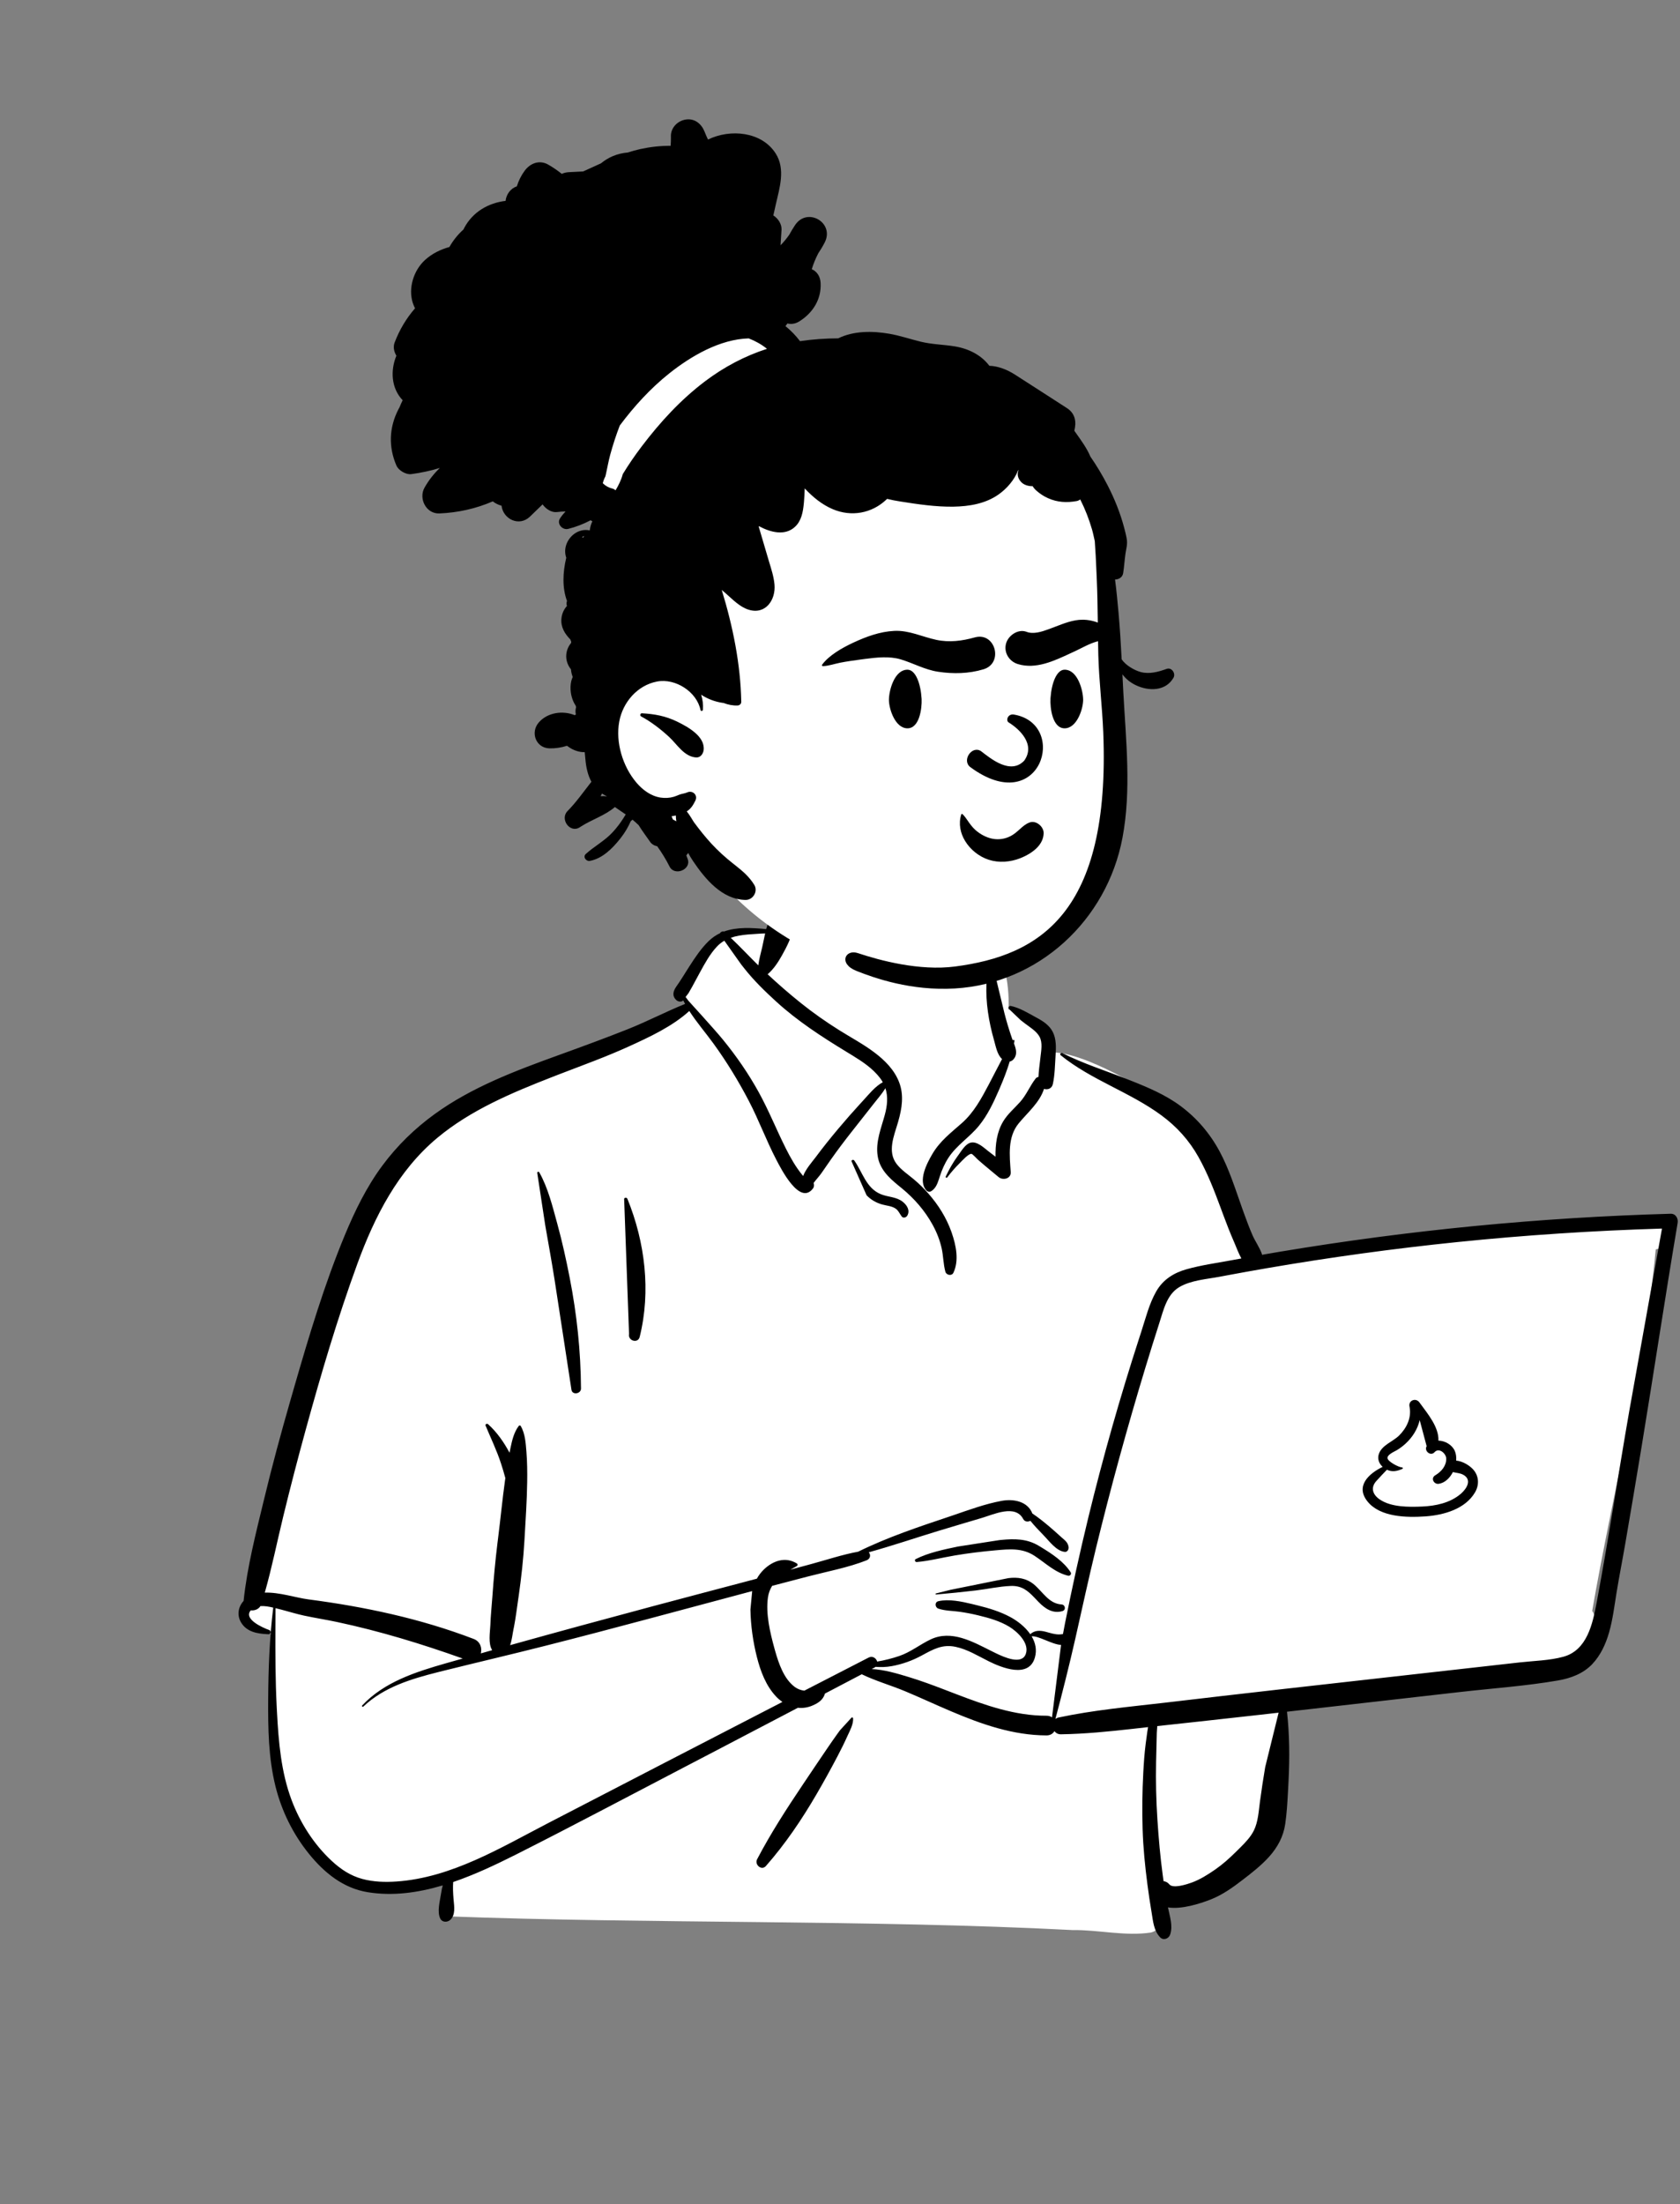
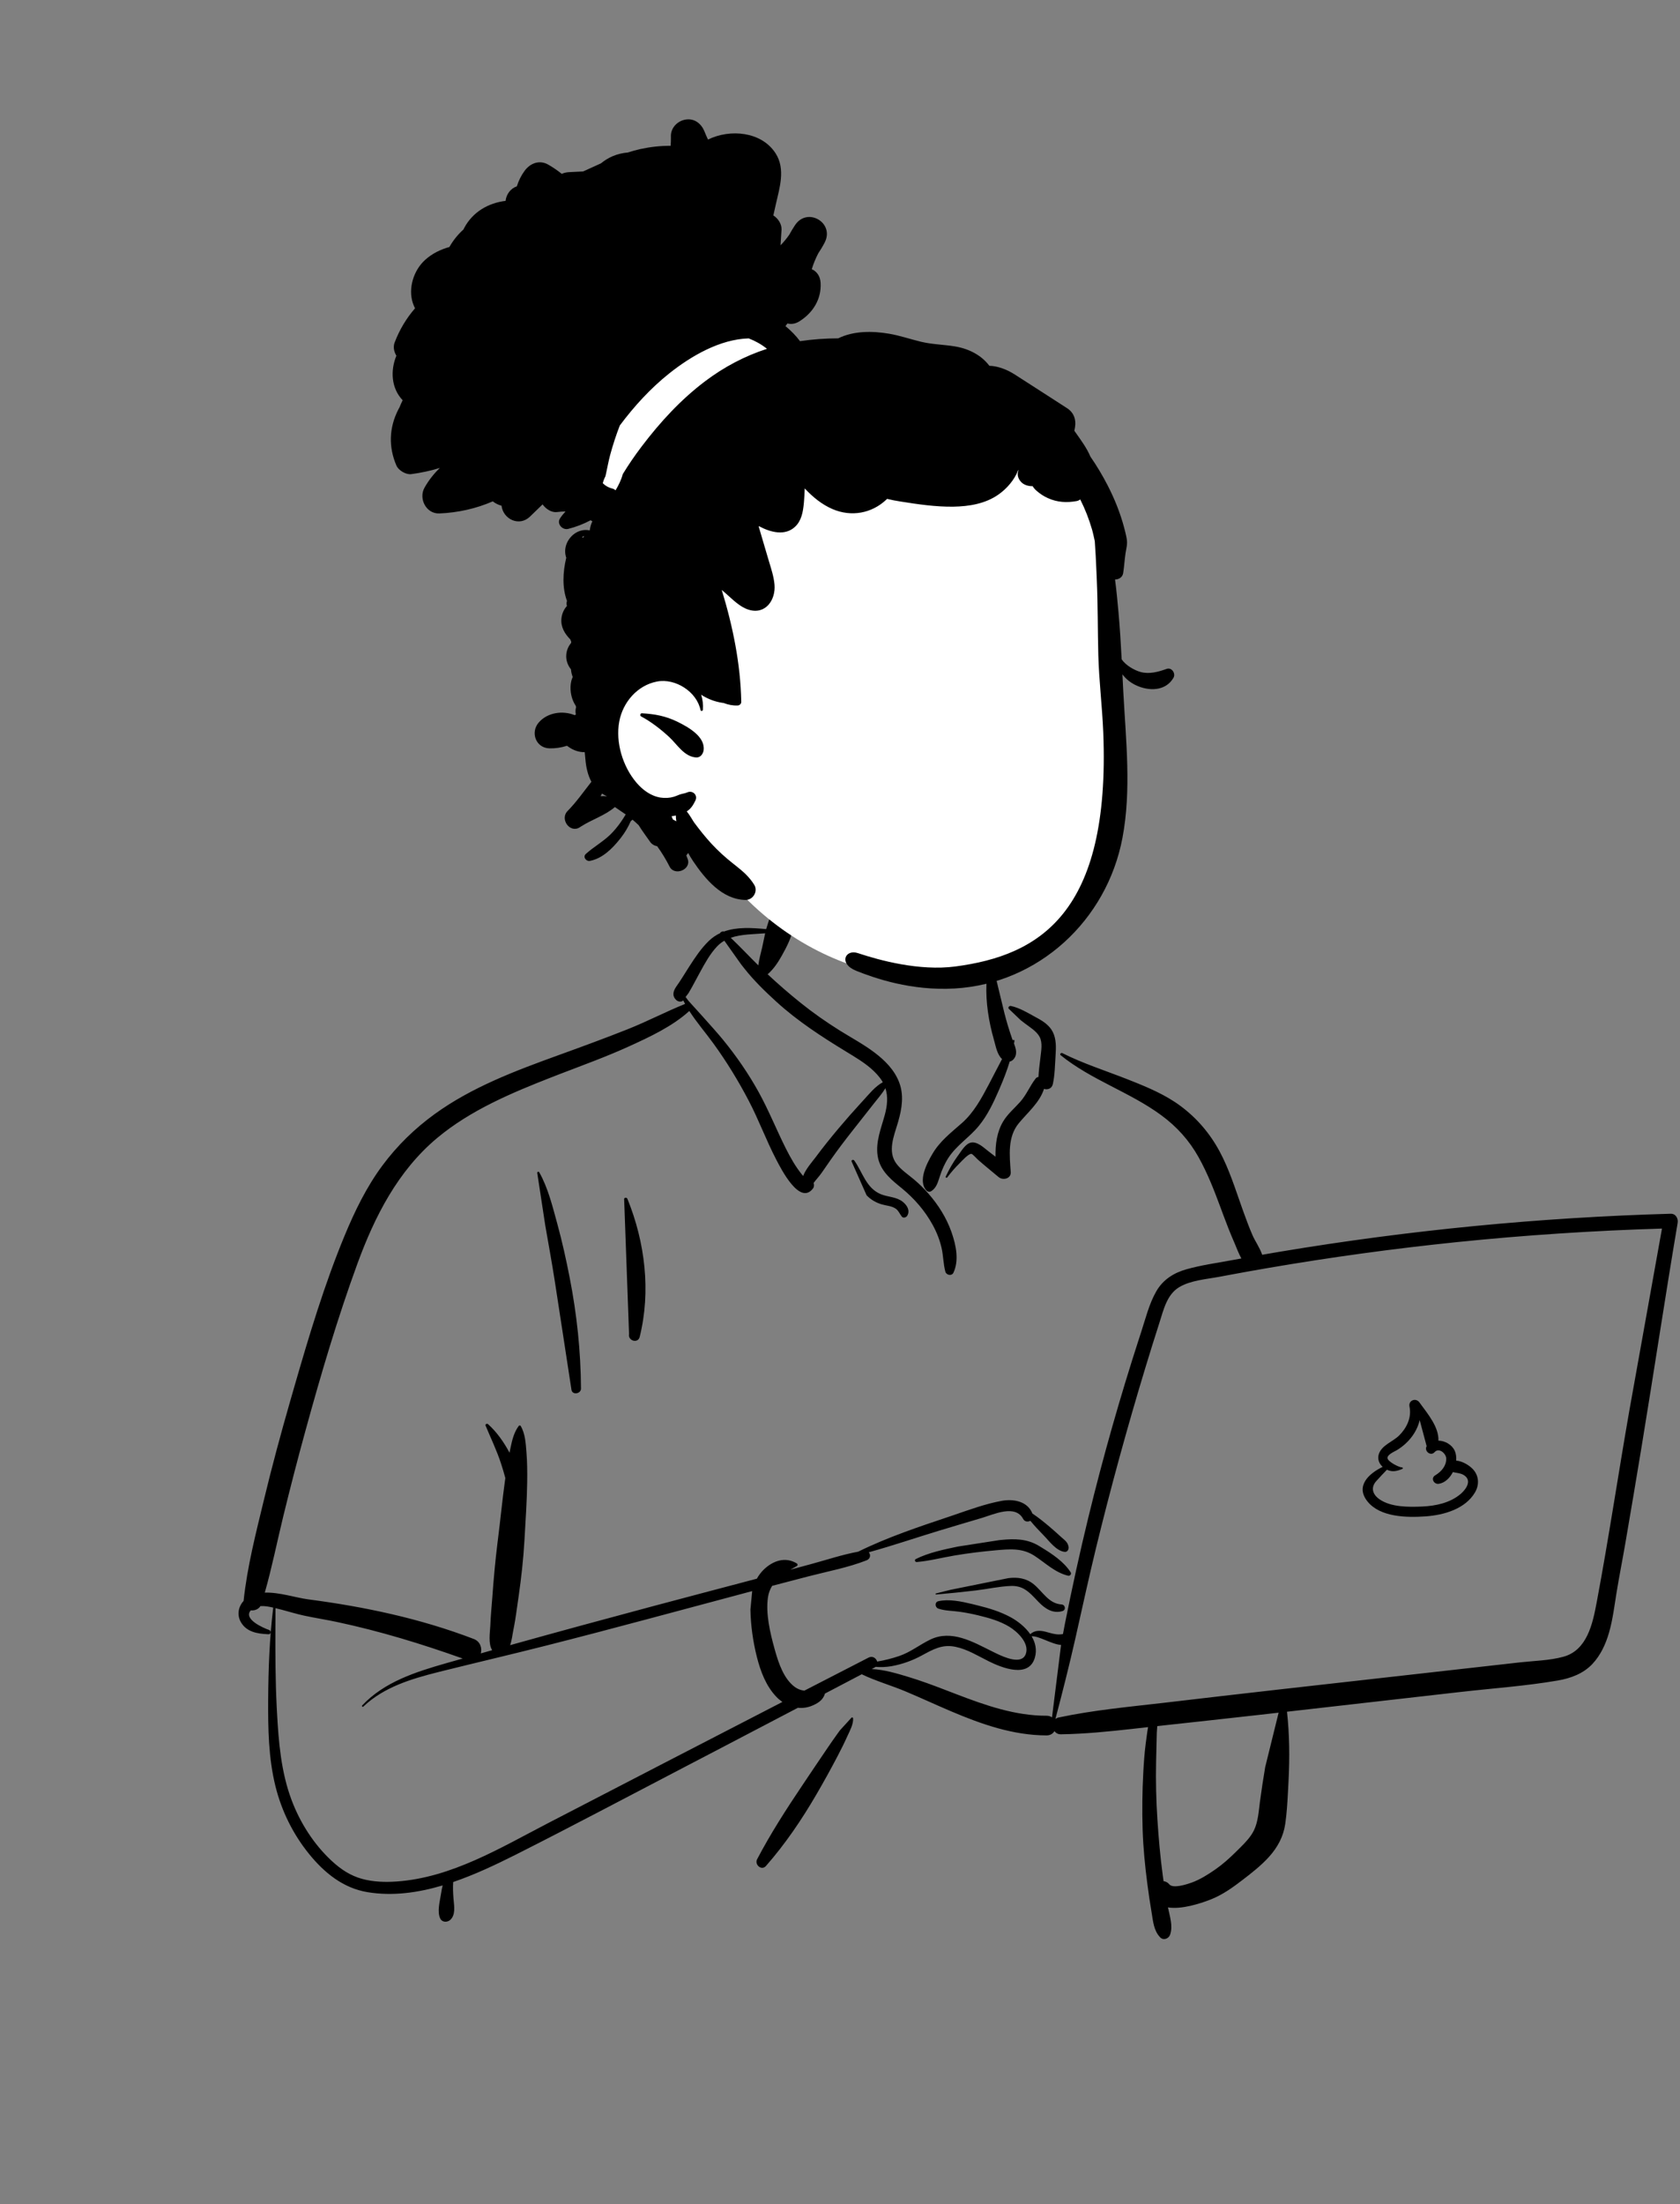
<svg xmlns="http://www.w3.org/2000/svg" width="247" height="324" viewBox="0 0 247 324" fill="none">
  <rect x="0" y="0" width="247" height="324" fill="#808080" stroke="none" />
-   <path fill-rule="evenodd" clip-rule="evenodd" d="M241.496 179.325C238.479 179.621 235.463 179.917 232.446 180.213C217.998 181.317 203.555 183.624 189.218 185.008C188.861 184.427 188.162 184.522 187.738 184.926C186.307 184.801 184.704 183.707 183.408 184.845C183.366 184.839 183.323 184.832 183.281 184.828C180.973 180.397 179.379 175.672 177.83 170.94C176.842 168.031 175.513 165.214 173.056 163.261C168.864 160.35 159.258 154.446 154.335 154.694C154.254 153.813 153.843 152.904 153.168 152.317C154.655 149.781 148.71 148.126 148.29 148.42C148.559 139.947 144.575 132.589 135.791 130.902C127.921 129.262 116.727 128.986 112.495 137.214C112.03 137.161 107.274 137.137 106.814 137.188C106.098 136.282 98.241 144.871 101.461 147.862C72.671 160.602 56.301 159.082 48.333 194.899C47.255 198.264 47.177 201.946 46.039 205.236C41.992 214.69 38.71 224.756 37.893 235.043C35.92 235.549 35.693 239.029 37.978 239.533C38.851 239.725 39.581 239.988 40.218 240.487C39.72 248.917 41.758 268.174 43.042 268.114C45.661 276.451 57.34 278.803 65.608 275.874C64.183 278.556 65.608 280.243 65.608 281.677C95.361 282.803 127.892 282.154 157.636 283.698C161.44 283.644 165.442 284.633 169.195 284.064C171.484 283.515 171.487 279.915 169.166 279.47L179.309 277.266C179.083 277.181 183.491 274.248 186.822 268.767C189.923 262.635 187.813 255.234 189.218 248.565C200.192 247.667 211.347 247.283 222.202 245.424C223.681 249.854 230.088 244.556 232.124 242.425C232.122 242.422 232.119 242.418 232.117 242.415C233.102 242.145 233.892 241.221 233.919 240.127C234.61 239.139 234.755 237.747 234.092 236.792C237.13 219.257 241.761 201.353 243.435 183.653C244.027 183.522 244.584 183.263 245.056 182.863L245.018 182.824C245.818 181.932 245.974 180.391 244.64 179.632C243.563 179.02 242.664 179.21 241.496 179.325Z" fill="white" />
  <path fill-rule="evenodd" clip-rule="evenodd" d="M113.043 135.303C113.94 133.049 116.97 133.925 116.632 136.293C116.43 137.711 115.653 139.209 114.956 140.452C114.388 141.463 113.74 142.451 112.862 143.209C114.426 144.668 116.048 146.074 117.712 147.409C119.528 148.866 121.437 150.208 123.411 151.442C125.141 152.524 126.95 153.483 128.581 154.717C130.098 155.865 131.479 157.246 132.182 159.048C132.931 160.967 132.606 162.949 132.054 164.867L131.991 165.084C131.428 166.984 130.452 169.274 131.805 171.064C132.493 171.976 133.494 172.621 134.358 173.35C135.127 173.997 135.848 174.702 136.509 175.458C137.951 177.107 139.124 178.962 139.864 181.03L139.93 181.218C140.564 183.048 141.028 185.29 140.171 187.087C139.925 187.602 139.132 187.434 138.994 186.933C138.682 185.797 138.699 184.607 138.438 183.454C138.166 182.256 137.714 181.119 137.123 180.042C135.981 177.96 134.434 176.182 132.605 174.678L132.058 174.233C130.632 173.062 129.322 171.82 129.032 169.883C128.723 167.81 129.553 165.835 130.087 163.873C130.459 162.505 130.58 161.194 130.178 159.959C129.687 160.761 129.017 161.522 128.487 162.201C127.431 163.554 126.366 164.898 125.303 166.246C124.213 167.627 123.15 169.03 122.138 170.47C121.685 171.114 121.237 171.761 120.791 172.41C120.455 172.897 119.987 173.384 119.621 173.881C119.71 174.147 119.703 174.454 119.542 174.671C117.602 177.294 114.841 171.821 114.121 170.439C112.655 167.623 111.564 164.632 110.092 161.816C108.568 158.898 106.832 156.057 104.898 153.393C103.728 151.782 102.416 150.268 101.346 148.605C98.824 150.893 95.505 152.426 92.457 153.817C89.108 155.345 85.628 156.593 82.195 157.918L81.18 158.312C75.264 160.622 69.203 163.16 64.285 167.263C58.506 172.085 55.087 178.805 52.542 185.764C49.612 193.775 47.189 202.002 44.929 210.224C43.773 214.431 42.676 218.657 41.644 222.897C40.735 226.632 39.982 230.404 38.93 234.1C41.064 234.025 43.497 234.851 45.319 235.09C53.622 236.177 61.812 237.91 69.651 240.911C70.619 241.281 70.9 242.249 70.689 243.033C71.247 242.875 71.805 242.716 72.363 242.559C71.752 241.621 72.044 239.944 72.092 238.905L72.095 238.834C72.144 237.449 72.294 236.062 72.392 234.68C72.577 232.044 72.819 229.428 73.14 226.808L73.222 226.153C73.585 223.302 73.854 220.435 74.251 217.589L74.298 217.263C74.108 216.535 73.886 215.816 73.654 215.1C73.034 213.193 72.159 211.397 71.392 209.55C71.302 209.332 71.612 209.207 71.756 209.338C73.055 210.506 74.086 211.989 74.915 213.539C74.929 213.466 74.942 213.393 74.957 213.32L75.051 212.854C75.284 211.719 75.568 210.524 76.264 209.603C76.338 209.505 76.485 209.485 76.555 209.603C77.222 210.731 77.296 212.16 77.399 213.443C77.515 214.895 77.529 216.366 77.509 217.822C77.469 220.667 77.268 223.52 77.109 226.361C76.952 229.153 76.644 231.909 76.248 234.673L76.172 235.191C75.978 236.507 75.82 237.839 75.564 239.146L75.492 239.502C75.355 240.15 75.271 241.063 74.999 241.822C82 239.869 89.011 237.96 96.037 236.084C101.114 234.729 106.197 233.393 111.277 232.05C111.545 231.566 111.879 231.115 112.296 230.711C113.668 229.382 115.487 228.788 117.156 229.812C117.291 229.895 117.303 230.108 117.156 230.189C116.836 230.363 116.516 230.543 116.201 230.729L119.252 229.903C121.532 229.285 123.84 228.512 126.174 228.081C130.472 225.959 135.096 224.423 139.624 222.905L140.157 222.724C142.476 221.933 144.874 221.048 147.27 220.61C149.024 220.289 151.082 220.676 151.787 222.473C152.68 223.062 153.52 223.754 154.331 224.434C154.917 224.926 155.479 225.448 156.05 225.957L156.155 226.05C156.622 226.455 156.992 226.727 157.107 227.372C157.166 227.705 156.954 228.156 156.543 228.112C155.286 227.977 154.264 226.519 153.411 225.649C152.752 224.976 152.088 224.28 151.487 223.54C151.137 223.731 150.656 223.697 150.433 223.274C149.276 221.083 146.107 222.601 144.354 223.121L141.842 223.865C140.586 224.237 139.33 224.611 138.077 224.992C134.632 226.039 131.205 227.21 127.729 228.171C128.04 228.513 127.997 229.121 127.406 229.352C124.686 230.42 121.701 230.973 118.874 231.705C117.09 232.168 115.306 232.634 113.523 233.103C113.218 233.598 112.998 234.159 112.905 234.811C112.565 237.21 113.221 239.978 113.86 242.298L113.957 242.644C114.482 244.51 115.255 246.797 116.864 247.975C117.257 248.262 117.757 248.462 118.261 248.507C121.41 246.885 124.559 245.264 127.71 243.645C128.294 243.345 128.834 243.751 128.965 244.234C130.076 244.052 131.184 243.764 132.194 243.421C133.89 242.845 135.215 241.746 136.805 240.986C139.883 239.515 143.025 241.321 145.781 242.695L146.416 243.007C147.651 243.607 150.222 244.759 150.814 243.119C151.388 241.532 149.575 239.836 148.404 239.122C147.009 238.27 145.383 237.815 143.806 237.435C142.905 237.218 141.994 237.041 141.077 236.912C140.036 236.766 138.962 236.788 137.96 236.45C137.463 236.283 137.386 235.492 137.96 235.361C139.502 235.01 141.342 235.393 142.951 235.784L143.792 235.992C145.413 236.39 147.05 236.889 148.527 237.683C149.6 238.26 150.734 239.137 151.474 240.211C152.117 239.614 152.917 239.634 153.75 239.855L154.203 239.981C154.95 240.188 155.555 240.331 156.282 240.187C156.379 239.658 156.478 239.129 156.583 238.6C157.619 233.398 158.755 228.215 160.008 223.061C162.171 214.17 164.672 205.376 167.493 196.673L167.776 195.803C168.426 193.812 168.95 191.643 169.999 189.815C170.991 188.085 172.58 187.089 174.468 186.562C176.61 185.963 178.862 185.65 181.048 185.246C181.535 185.156 182.024 185.07 182.512 184.981C182.1 184.236 181.792 183.391 181.515 182.742L181.466 182.629C180.87 181.271 180.335 179.888 179.818 178.497L179.432 177.452C178.499 174.934 177.536 172.458 176.224 170.104C174.843 167.626 173.011 165.6 170.728 163.923C166.072 160.505 160.46 158.761 155.944 155.107C155.759 154.958 155.996 154.702 156.184 154.796C159.233 156.329 162.525 157.371 165.696 158.619L166.322 158.866C168.829 159.86 171.375 160.942 173.544 162.552C175.963 164.347 177.869 166.576 179.301 169.226C180.712 171.839 181.615 174.763 182.61 177.554L182.877 178.297C183.278 179.412 183.693 180.524 184.168 181.609C184.546 182.471 185.25 183.454 185.57 184.438C186.446 184.286 187.321 184.134 188.198 183.987C207.184 180.816 226.382 178.953 245.623 178.408C246.375 178.387 246.765 179.105 246.654 179.762C244.807 190.685 243.166 201.645 241.366 212.576C240.58 217.347 239.778 222.114 238.958 226.879C238.543 229.293 238.062 231.698 237.669 234.115C237.351 236.068 237.12 238.036 236.575 239.943C236.085 241.653 235.334 243.302 234.101 244.606C232.772 246.013 230.917 246.694 229.049 247.015C224.308 247.831 219.445 248.165 214.665 248.709L189.219 251.605C189.591 254.986 189.619 258.315 189.448 261.735L189.351 263.603C189.271 265.105 189.176 266.609 188.961 268.096C188.69 269.96 187.837 271.539 186.581 272.932C185.428 274.211 184.027 275.303 182.664 276.348C181.249 277.434 179.788 278.482 178.124 279.154L177.909 279.239C176.449 279.809 173.712 280.692 171.718 280.369C171.978 281.676 172.483 283.081 172.035 284.374C171.828 284.975 171.043 285.274 170.562 284.763C169.61 283.751 169.535 282.413 169.31 281.093C169.075 279.718 168.873 278.338 168.693 276.956C168.345 274.282 168.074 271.583 167.992 268.887C167.907 266.118 167.94 263.345 168.089 260.579C168.165 259.158 168.261 257.739 168.441 256.327C168.518 255.725 168.596 255.123 168.686 254.523C168.719 254.304 168.755 254.086 168.794 253.868L166.51 254.126C163.008 254.517 159.504 254.87 155.977 254.925C155.56 254.932 155.238 254.741 155.028 254.464C154.805 254.829 154.415 255.09 153.857 255.088C148.932 255.069 144.345 253.458 139.866 251.559C137.608 250.602 135.385 249.565 133.123 248.616C131.012 247.73 128.756 247.098 126.696 246.1L121.283 248.94C121.244 249.08 121.193 249.212 121.139 249.323C120.786 250.042 120.091 250.433 119.382 250.727C118.701 251.009 117.995 251.097 117.308 251.026C113.203 253.178 109.097 255.328 104.988 257.473L100.879 259.616C92.691 263.881 84.535 268.215 76.296 272.38L75.689 272.685C72.843 274.113 69.787 275.56 66.629 276.64C66.573 277.44 66.608 278.217 66.675 279.064L66.691 279.248C66.786 280.249 66.987 281.502 66.185 282.214C65.768 282.584 65.023 282.586 64.739 282.028C64.224 281.015 64.686 279.419 64.85 278.319C64.907 277.927 64.978 277.525 65.082 277.135C61.462 278.213 57.731 278.736 54.047 278.131C50.459 277.542 47.681 275.281 45.441 272.515C43.077 269.597 41.398 266.197 40.496 262.551C39.471 258.403 39.404 254.118 39.428 249.869C39.453 245.345 39.621 240.797 40.171 236.303C39.568 236.161 38.9 236.039 38.29 236.081C37.989 236.564 37.404 236.767 36.875 236.704C35.725 237.973 38.642 239.27 39.574 239.594C39.897 239.707 39.863 240.233 39.489 240.217L39.254 240.206C37.814 240.129 36.326 239.883 35.479 238.544C34.8 237.471 35.004 236.2 35.813 235.324C36.348 230.271 37.625 225.349 38.814 220.419C39.98 215.58 41.278 210.773 42.653 205.989L43.269 203.848C45.434 196.348 47.698 188.787 50.684 181.584C52.176 177.988 53.894 174.458 56.222 171.322C58.393 168.399 60.956 165.897 63.902 163.761C69.394 159.778 75.838 157.371 82.17 155.078L82.453 154.976C85.734 153.788 89.007 152.587 92.251 151.3C95.12 150.163 97.868 148.72 100.724 147.565C100.631 147.397 100.541 147.227 100.455 147.054L100.402 147.099C100.393 147.106 100.384 147.113 100.375 147.119C100.087 147.319 99.665 147.221 99.428 146.997C98.76 146.367 98.986 145.667 99.432 145.012L99.49 144.929C100.036 144.165 100.522 143.357 101.026 142.564L101.341 142.069C102.186 140.746 103.074 139.413 104.201 138.32C104.723 137.813 105.294 137.434 105.899 137.151C105.847 137.042 106.301 136.818 106.43 136.93C108.348 136.228 110.554 136.375 112.645 136.569M187.988 251.745L185.321 252.048C182.388 252.382 179.454 252.705 176.519 253.024L170.145 253.717C170.128 254.081 170.084 254.436 170.076 254.711C170.035 256.126 170.004 257.542 169.974 258.958C169.915 261.796 169.98 264.637 170.167 267.469C170.348 270.214 170.586 272.959 170.957 275.685L171.032 276.23L171.076 276.517C171.379 276.546 171.676 276.69 171.923 276.985C172.462 277.629 174.414 277.003 175.177 276.732C176.43 276.285 177.611 275.531 178.701 274.775C179.765 274.036 180.723 273.175 181.643 272.268L182.397 271.523C183.146 270.778 183.896 269.985 184.355 269.048C184.978 267.777 185.058 266.217 185.241 264.833C185.466 263.131 185.733 261.429 186.016 259.735M110.589 233.877L110.312 233.949C100.266 236.62 90.235 239.369 80.158 241.921C75.172 243.185 70.161 244.356 65.168 245.596L64.36 245.798C60.421 246.794 56.435 247.992 53.419 250.85C53.307 250.956 53.146 250.794 53.251 250.682C56.501 247.22 61.125 245.755 65.564 244.484C66.384 244.249 67.206 244.02 68.027 243.787C61.99 241.634 55.857 239.76 49.583 238.424C47.968 238.08 46.333 237.828 44.719 237.482C43.593 237.241 42.494 236.893 41.38 236.604L40.503 236.384L40.492 239.154C40.477 243.078 40.484 246.998 40.684 250.921L40.722 251.648C40.956 256.014 41.32 260.471 42.869 264.587C44.127 267.933 46.133 271.084 48.757 273.521C50.084 274.753 51.511 275.713 53.275 276.187C54.913 276.627 56.629 276.678 58.313 276.561C66.39 275.997 73.579 271.608 80.595 267.974C92.07 262.031 103.547 256.09 115.034 250.169C114.723 249.956 114.431 249.712 114.165 249.437C112.625 247.845 111.812 245.667 111.279 243.557C110.71 241.311 110.371 238.904 110.331 236.585M125.205 252.463C125.306 252.409 125.424 252.477 125.428 252.591C125.464 253.469 124.979 254.335 124.617 255.125L124.578 255.21C124.138 256.189 123.656 257.156 123.158 258.107C122.162 260.007 121.127 261.887 120.046 263.74C117.874 267.469 115.459 271.04 112.606 274.286C111.961 275.02 110.901 274.079 111.314 273.29C113.309 269.483 115.634 265.889 118.027 262.327C119.225 260.543 120.422 258.757 121.632 256.982C122.137 256.241 122.648 255.502 123.173 254.775L123.49 254.34M244.35 180.588C234.269 180.893 224.2 181.55 214.167 182.581C204.836 183.54 195.539 184.815 186.295 186.406C184.364 186.738 182.436 187.084 180.51 187.444L179.355 187.661C177.428 188.026 175.075 188.177 173.36 189.206C171.552 190.292 171.063 192.56 170.461 194.43C169.754 196.63 169.065 198.836 168.394 201.047C165.73 209.827 163.297 218.684 161.126 227.598C160.049 232.023 159.093 236.473 158.086 240.914C157.191 244.86 156.203 248.762 155.172 252.668C155.299 252.569 155.455 252.494 155.643 252.454C160.766 251.363 165.995 250.889 171.194 250.287L171.697 250.228C177.076 249.596 182.455 248.967 187.837 248.362L223.469 244.353C225.57 244.117 227.822 244.085 229.867 243.521C233.344 242.561 234.159 238.673 234.742 235.576L234.76 235.482C236.518 226.125 237.918 216.686 239.559 207.306M156.001 241.791C154.618 241.699 152.724 240.432 151.675 240.523C152.226 241.448 152.474 242.502 152.157 243.629C151.273 246.764 147.276 245.142 145.351 244.184C143.773 243.399 142.249 242.437 140.501 242.069C138.522 241.653 137.181 242.441 135.508 243.348C134.135 244.094 132.639 244.629 131.1 244.906C130.282 245.054 129.505 245.069 128.73 245.012C128.683 245.05 128.63 245.085 128.57 245.117L128.16 245.332C130.015 245.417 131.905 245.99 133.631 246.514C135.42 247.057 137.177 247.712 138.923 248.382L140.642 249.042C144.881 250.666 149.269 252.208 153.857 252.195C154.187 252.194 154.457 252.285 154.67 252.434M148.261 231.968C149.628 231.801 150.889 231.98 151.981 232.87C153.298 233.944 154.183 235.724 156.076 235.84C156.628 235.875 156.757 236.651 156.208 236.813C154.799 237.231 153.658 236.468 152.697 235.478L152.052 234.803C151.103 233.82 150.228 233.06 148.618 233.119C146.893 233.182 145.166 233.58 143.453 233.783C141.512 234.013 139.572 234.208 137.625 234.377C137.534 234.385 137.519 234.242 137.604 234.222L139.784 233.679M146.942 226.379L147.167 226.356C149.152 226.164 150.967 226.156 152.739 227.224L153.079 227.43C154.677 228.401 156.416 229.546 157.416 231.119C157.579 231.377 157.309 231.68 157.035 231.614C155.115 231.153 153.711 229.743 152.096 228.688C150.283 227.504 148.41 227.7 146.344 227.884C144.343 228.062 142.342 228.306 140.361 228.64C138.499 228.953 136.631 229.448 134.751 229.606L134.751 229.602C134.536 229.601 134.414 229.279 134.633 229.169C136.541 228.216 138.752 227.765 140.828 227.329M207.23 206.756C207.038 205.838 208.167 205.413 208.69 206.141L208.801 206.294C209.931 207.843 211.566 209.787 211.482 211.756C212.476 211.778 213.506 212.382 213.893 213.279C214.072 213.694 214.132 214.185 214.093 214.694C214.996 214.764 215.981 215.357 216.533 215.935C217.448 216.892 217.52 218.245 216.863 219.363C215.432 221.801 212.306 222.688 209.666 222.886L209.572 222.893C206.846 223.081 202.918 223.031 201.048 220.691C199.245 218.434 201.238 216.606 203.282 215.614C202.75 215.128 202.474 214.431 202.733 213.696C203.188 212.405 204.794 211.906 205.701 211.008C206.808 209.913 207.538 208.412 207.247 206.842M208.728 208.741C208.428 210.048 207.689 211.243 206.66 212.191C206.267 212.553 205.837 212.875 205.38 213.152L205.325 213.184C204.919 213.412 203.922 213.839 203.998 214.35C204.077 214.876 205.702 215.698 206.145 215.699C206.246 215.699 206.303 215.856 206.2 215.902C205.397 216.256 204.696 216.408 203.911 216.034C203.387 216.569 202.878 217.123 202.373 217.673C201.481 218.645 201.786 219.671 202.841 220.395C204.535 221.557 207.109 221.529 209.086 221.445C211.075 221.36 213.202 220.916 214.755 219.59L214.823 219.531C215.668 218.78 216.439 217.507 215.146 216.783C214.639 216.5 214.092 216.516 213.611 216.378C213.161 217.261 212.431 217.968 211.541 218.104C210.821 218.214 210.325 217.309 210.98 216.876L211.127 216.785C211.949 216.26 212.651 215.451 212.632 214.398C212.619 213.667 211.599 212.744 210.934 213.43L210.904 213.463C210.348 214.091 209.368 213.3 209.734 212.605L209.751 212.574M78.985 172.393C78.982 172.236 79.203 172.177 79.28 172.313C80.572 174.586 81.246 177.372 81.934 179.875C82.655 182.498 83.237 185.148 83.759 187.817C84.817 193.221 85.381 198.595 85.419 204.103C85.425 204.889 84.144 205.098 84.019 204.293C83.187 198.935 82.39 193.571 81.552 188.215C81.13 185.521 80.639 182.837 80.17 180.151M91.768 176.352C91.673 176.038 92.129 175.933 92.246 176.22C94.837 182.583 95.715 189.795 94.051 196.509C93.796 197.536 92.293 197.091 92.485 196.077M125.194 170.697C125.181 170.462 125.486 170.426 125.601 170.587C126.828 172.318 127.338 174.636 129.492 175.53C130.568 175.977 131.778 175.899 132.728 176.653C133.364 177.158 133.851 177.954 133.374 178.718C133.22 178.965 132.79 179.089 132.581 178.82C132.276 178.43 132.115 177.962 131.701 177.669C131.117 177.256 130.33 177.23 129.661 177.036C128.795 176.785 128.032 176.345 127.407 175.692M145.708 141.83C145.835 141.766 145.956 141.807 146.037 141.916C146.153 142.072 146.139 142.224 145.997 142.331C146.186 142.718 146.409 143.686 146.441 143.827C146.571 144.398 146.708 144.966 146.852 145.534C147.142 146.679 147.397 147.833 147.687 148.978C147.995 150.192 148.362 151.393 148.771 152.577C148.797 152.654 148.826 152.732 148.856 152.811L148.903 152.931L148.914 152.913C148.997 152.782 149.17 152.874 149.15 153.012C149.131 153.139 149.105 153.264 149.083 153.391L149.126 153.504C149.393 154.223 149.576 154.981 149.086 155.615C148.903 155.853 148.701 155.993 148.45 156.035C148.047 157.365 147.541 158.669 146.999 159.922L146.841 160.288C146.044 162.116 145.195 163.92 143.926 165.477C142.542 167.176 140.637 168.336 139.431 170.198C138.87 171.064 138.479 171.975 138.163 172.953L138.043 173.325C137.818 174.016 137.559 174.687 136.91 175.093C136.703 175.222 136.393 175.181 136.226 175.004C134.896 173.597 136.288 170.968 137.091 169.605C138.206 167.709 139.82 166.497 141.436 165.067C143.177 163.526 144.289 161.464 145.363 159.432C146.022 158.188 146.657 156.917 147.326 155.667C146.627 155.049 146.403 153.821 146.166 152.968L146.145 152.891C145.753 151.524 145.442 150.122 145.246 148.714C145.057 147.36 144.978 146.026 145.028 144.664L145.042 144.317M148.307 148.275C148.153 148.063 148.409 147.823 148.62 147.867C149.909 148.134 151.168 148.914 152.325 149.545L152.448 149.612C153.371 150.109 154.3 150.719 154.785 151.687C155.312 152.738 155.268 153.949 155.196 155.092L155.19 155.199C155.101 156.569 155.087 157.992 154.797 159.338C154.649 160.026 154.026 160.22 153.493 160.058C152.858 162.061 151.077 163.537 149.775 165.118C148.116 167.134 148.428 169.855 148.602 172.282C148.672 173.265 147.45 173.544 146.821 173.02L145.37 171.815C145.129 171.613 144.887 171.412 144.647 171.21C144.441 171.036 144.237 170.861 144.034 170.684L143.732 170.417C143.598 170.297 143.006 169.636 142.833 169.608C142.414 169.542 141.418 170.647 141.077 170.993L141.034 171.037C140.393 171.666 139.813 172.343 139.273 173.061C139.174 173.192 138.98 173.083 139.051 172.931C139.535 171.894 140.097 170.903 140.765 169.976L140.9 169.791C141.344 169.192 141.94 168.134 142.725 167.958C143.682 167.742 144.638 168.702 145.335 169.236L145.379 169.269C145.711 169.518 146.038 169.771 146.365 170.026C146.331 168.219 146.559 166.393 147.492 164.835C148.15 163.737 149.135 162.923 149.978 161.979C150.917 160.928 151.407 159.636 152.257 158.542C152.366 158.401 152.517 158.325 152.68 158.301C152.713 157.421 152.843 156.532 152.943 155.662L152.972 155.401C153.073 154.456 153.312 153.3 152.849 152.415C152.412 151.578 151.409 150.987 150.666 150.42L150.059 149.949M106.494 138.274C106.106 138.498 105.744 138.777 105.415 139.126C104.38 140.225 103.639 141.593 102.919 142.908C102.531 143.617 102.157 144.333 101.766 145.04C101.596 145.347 101.421 145.651 101.244 145.955C101.162 146.095 100.919 146.373 100.799 146.544C100.933 146.732 101.071 146.917 101.212 147.099C101.266 147.169 104.98 151.217 106.275 152.801C108.258 155.227 110.03 157.79 111.545 160.534C113.028 163.22 114.158 166.064 115.532 168.803C116.22 170.174 116.988 171.535 117.967 172.722C118.005 172.768 118.045 172.812 118.084 172.857C118.457 171.847 119.415 170.766 119.885 170.145L119.929 170.086C120.996 168.648 122.122 167.253 123.273 165.881C124.325 164.629 125.403 163.404 126.507 162.199L126.922 161.748C127.691 160.917 128.668 159.673 129.794 159.079C129.674 158.864 129.534 158.651 129.374 158.441C128.318 157.062 126.827 156.061 125.355 155.158L124.401 154.577C120.804 152.384 117.262 150.089 114.139 147.239C112.487 145.732 110.857 144.152 109.468 142.393L108.977 141.772M112.497 137.188C110.812 137.329 108.993 137.296 107.436 137.845C108.82 139.154 110.136 140.567 111.487 141.898C111.607 140.998 111.853 140.109 112.062 139.231" fill="black" />
-   <path fill-rule="evenodd" clip-rule="evenodd" d="M162.571 89.561C162.069 83.063 162.847 76.253 160.342 70.076C155.976 59.829 143.732 56.413 134.239 52.511C130.436 51.387 117.64 51.23 113.187 49.742C103.11 46.375 100.702 42.363 92.695 48.774C91.343 49.87 90.497 51.06 89.88 52.686L89.906 52.693C89.73 53.371 89.918 54.048 90.315 54.565C86.843 58.115 85.391 63.437 87.172 68.163C92.985 80.462 92.712 87.111 90.839 100.333C88.393 112.675 93.982 117.184 103.239 123.9C102.862 124.631 102.784 125.603 103.276 126.248C113.98 141.296 134.163 148.48 151.456 140.843C158.475 137.717 161.609 130.239 163.397 123.491C165.481 115.936 166.121 107.974 164.425 100.277C163.741 96.718 162.849 93.184 162.571 89.561Z" fill="white" />
+   <path fill-rule="evenodd" clip-rule="evenodd" d="M162.571 89.561C162.069 83.063 162.847 76.253 160.342 70.076C155.976 59.829 143.732 56.413 134.239 52.511C130.436 51.387 117.64 51.23 113.187 49.742C103.11 46.375 100.702 42.363 92.695 48.774C91.343 49.87 90.497 51.06 89.88 52.686L89.906 52.693C89.73 53.371 89.918 54.048 90.315 54.565C86.843 58.115 85.391 63.437 87.172 68.163C92.985 80.462 92.712 87.111 90.839 100.333C88.393 112.675 93.982 117.184 103.239 123.9C113.98 141.296 134.163 148.48 151.456 140.843C158.475 137.717 161.609 130.239 163.397 123.491C165.481 115.936 166.121 107.974 164.425 100.277C163.741 96.718 162.849 93.184 162.571 89.561Z" fill="white" />
  <path fill-rule="evenodd" clip-rule="evenodd" d="M100.826 17.571C102.126 17.376 103.107 18.182 103.574 19.319L103.598 19.38C103.748 19.767 103.915 20.143 104.095 20.513C107.346 18.917 111.985 19.327 114.043 22.559C115.511 24.867 114.616 27.606 114.062 30.053L113.699 31.666C114.401 32.113 114.931 32.914 114.906 33.743L114.903 33.807L114.755 36.056C115.224 35.58 115.653 35.062 116.035 34.511C116.3 34.027 116.585 33.551 116.891 33.09C118.693 30.379 122.739 32.735 121.252 35.639C120.966 36.199 120.645 36.73 120.301 37.241C119.912 37.996 119.593 38.772 119.348 39.568C120.052 39.875 120.592 40.555 120.65 41.582C120.783 43.981 119.523 45.983 117.521 47.24C116.931 47.61 116.323 47.682 115.771 47.545C115.674 47.676 115.577 47.807 115.484 47.94C116.283 48.589 117.003 49.328 117.622 50.148C119.485 49.87 121.359 49.738 123.233 49.734C125.523 48.612 128.266 48.635 130.727 49.056C132.311 49.326 133.833 49.853 135.392 50.231C137.035 50.628 138.704 50.643 140.367 50.913C142.463 51.254 144.301 52.222 145.457 53.767C146.726 53.805 148.061 54.325 149.169 55.031C151.746 56.675 154.309 58.343 156.88 59.997C157.867 60.633 158.236 61.647 158.054 62.778L158.042 62.851L157.955 63.32L158.159 63.609C158.945 64.72 159.802 65.885 160.311 67.111C161.253 68.47 162.104 69.895 162.859 71.364C163.875 73.338 164.714 75.43 165.282 77.578C165.423 78.121 165.565 78.668 165.658 79.222C165.791 80.004 165.586 80.61 165.474 81.361C165.335 82.312 165.284 83.275 165.136 84.229C165.037 84.861 164.5 85.171 163.938 85.188C164.15 86.797 164.302 88.415 164.447 90.022C164.652 92.317 164.792 94.619 164.912 96.92C165.533 97.823 166.803 98.537 167.72 98.784C168.99 99.125 170.321 98.755 171.521 98.322C172.275 98.049 172.894 98.998 172.526 99.632C171.371 101.623 168.899 101.614 167.027 100.733C166.235 100.361 165.54 99.822 165.024 99.12C165.056 99.788 165.09 100.456 165.123 101.126L165.155 101.733C165.536 108.82 166.357 116.151 165.026 123.168C162.721 135.323 152.667 144.578 140.384 145.296C133.939 145.673 128.571 143.769 125.902 142.707C123.233 141.644 124.271 139.478 126.124 140.097C129.315 141.164 135.179 142.753 140.426 142.067C152.794 140.449 163.281 134.265 162.204 107.632C162.051 103.855 161.58 100.076 161.479 96.299C161.382 92.607 161.418 88.912 161.255 85.222L161.201 83.963C161.137 82.492 161.069 81.014 160.959 79.541C160.826 78.97 160.716 78.391 160.554 77.831C160.112 76.307 159.535 74.826 158.819 73.412C158.661 73.532 158.483 73.619 158.291 73.653C156.831 73.915 155.462 73.841 154.095 73.232C153.457 72.951 152.895 72.577 152.371 72.114C152.122 71.896 151.955 71.685 151.824 71.465C151.163 71.476 150.502 71.277 150.088 70.802C149.615 70.26 149.537 69.7 149.722 69.181L149.741 69.13L149.695 69.113C149.137 70.556 148.026 71.827 146.807 72.685C144.88 74.046 142.469 74.439 140.158 74.475C137.606 74.513 134.914 74.12 132.396 73.718C131.731 73.613 131.069 73.492 130.421 73.329C130.395 73.355 130.37 73.384 130.342 73.41C128.181 75.479 125.141 76.011 122.399 74.83C120.814 74.147 119.485 73.048 118.311 71.789C118.294 72.448 118.26 73.107 118.203 73.76L118.179 74.02C118.062 75.236 117.837 76.526 116.919 77.404C115.433 78.827 113.278 78.256 111.565 77.33C111.567 77.375 111.567 77.421 111.567 77.468C112.03 79.04 112.495 80.615 112.959 82.189L113.059 82.525C113.397 83.643 113.768 84.762 113.87 85.932C114.064 88.168 112.577 90.377 110.092 89.627C108.789 89.234 107.745 88.138 106.743 87.26L106.112 86.714C107.745 92.055 108.878 97.586 108.983 103.159C108.99 103.462 108.73 103.69 108.442 103.7C107.771 103.728 107.048 103.595 106.372 103.326C106.334 103.324 106.296 103.322 106.256 103.316C105.102 103.149 104.031 102.732 103.087 102.117C103.304 102.808 103.402 103.55 103.345 104.326C103.33 104.514 103.036 104.58 102.994 104.372C102.449 101.69 99.311 99.664 96.607 100.177C93.704 100.729 91.566 103.227 91.043 106.07C90.481 109.124 91.556 112.655 93.548 115.012C94.465 116.098 95.671 117.005 97.104 117.233C97.759 117.337 98.439 117.301 99.075 117.115C99.345 117.034 99.599 116.922 99.857 116.817C100.233 116.665 100.672 116.641 101.027 116.481C101.832 116.119 102.641 116.861 102.233 117.688C101.878 118.408 101.559 118.894 100.97 119.266C101.447 119.85 101.881 120.661 102.041 120.879C102.861 121.986 103.693 123.033 104.627 124.045C105.578 125.072 106.615 126.011 107.711 126.879L108.172 127.243C109.229 128.081 110.148 128.858 110.893 130.06C111.481 131.009 110.72 132.296 109.619 132.281C106.176 132.233 103.672 129.206 101.889 126.562C101.635 126.184 101.397 125.784 101.175 125.374C101.095 125.503 101.006 125.624 100.907 125.734L101.103 126.262C101.686 127.818 99.174 128.834 98.445 127.382C97.915 126.33 97.3 125.328 96.616 124.381C96.212 124.324 95.817 124.079 95.597 123.762C95.042 122.957 94.418 122.143 93.892 121.285C93.601 121.008 93.301 120.742 92.995 120.482C92.906 120.56 92.815 120.638 92.728 120.72C92.344 121.598 91.868 122.399 91.279 123.153L91.153 123.314C90.023 124.738 88.553 126.195 86.733 126.543C86.177 126.649 85.642 125.958 86.135 125.516C87.409 124.37 88.915 123.591 90.09 122.312C90.668 121.682 91.2 120.988 91.657 120.261L91.761 120.093C91.837 119.968 91.915 119.843 91.995 119.717C91.465 119.355 90.935 118.992 90.404 118.628C88.945 119.876 87.044 120.446 85.429 121.48L85.269 121.585C83.809 122.561 82.271 120.401 83.441 119.216C84.731 117.913 85.808 116.361 86.951 114.913C86.414 113.923 86.159 112.752 86.064 111.568C86.027 111.233 85.997 110.898 85.968 110.563C85.148 110.576 84.324 110.295 83.627 109.811L83.363 109.622C82.516 109.893 81.626 110.024 80.775 110.001C78.772 109.942 77.952 107.653 79.205 106.205C80.483 104.725 82.721 104.402 84.493 105.121C84.55 105.091 84.609 105.059 84.666 105.028C84.582 104.639 84.601 104.286 84.697 103.976L84.669 103.787C84.279 103.189 84.023 102.506 83.926 101.784C83.849 101.212 83.864 100.646 83.997 100.081C84.041 99.893 84.132 99.699 84.202 99.503C84.058 99.139 83.973 98.763 83.947 98.384C83.907 98.336 83.867 98.287 83.829 98.234C82.949 96.999 83.127 95.51 83.964 94.51C83.968 94.447 83.974 94.383 83.982 94.32C83.933 94.21 83.888 94.098 83.847 93.986C83.029 93.16 82.429 92.167 82.541 90.936C82.607 90.212 82.904 89.56 83.354 89.073C83.274 88.837 83.267 88.563 83.364 88.335C82.645 86.423 82.736 84.12 83.253 81.982C83.139 81.657 83.08 81.304 83.093 80.93C83.152 79.342 84.525 77.884 86.152 77.903C86.347 77.905 86.531 77.93 86.707 77.968L86.709 77.93C86.772 77.453 86.903 77.013 87.094 76.618C87 76.584 86.913 76.535 86.837 76.47C85.794 77.027 84.691 77.452 83.535 77.742C82.684 77.955 81.813 76.988 82.342 76.189C82.587 75.819 82.858 75.486 83.149 75.182C82.735 75.185 82.314 75.213 81.888 75.267C81.124 75.367 80.27 74.845 79.773 74.139C79.157 74.739 78.537 75.337 77.918 75.935C76.351 77.455 73.983 76.337 73.735 74.333C73.269 74.209 72.833 73.997 72.451 73.695C69.979 74.769 67.319 75.358 64.6 75.47C62.648 75.551 61.507 73.276 62.42 71.67C63.033 70.592 63.793 69.624 64.67 68.783C63.309 69.2 61.904 69.5 60.47 69.692C59.695 69.796 58.598 69.153 58.288 68.441C57.1 65.702 57.202 62.846 58.569 60.181C58.621 60.076 58.681 59.974 58.738 59.873C58.879 59.52 59.033 59.171 59.2 58.829C57.519 57.074 57.373 54.466 58.279 52.283C57.916 51.693 57.776 50.983 58.023 50.341C58.727 48.492 59.741 46.784 61.021 45.317C60.899 45.08 60.791 44.829 60.7 44.558C59.98 42.371 60.814 39.731 62.498 38.207C63.557 37.248 64.773 36.673 66.073 36.305C66.62 35.337 67.323 34.464 68.143 33.729C68.175 33.659 68.207 33.589 68.243 33.519C69.519 31.114 71.843 29.825 74.333 29.527C74.43 28.587 75.064 27.688 75.985 27.397C76.239 26.583 76.617 25.805 77.137 25.099C77.954 23.988 79.313 23.463 80.593 24.192C81.295 24.592 81.966 25.051 82.596 25.558C82.879 25.425 83.199 25.339 83.561 25.312L83.652 25.306L85.735 25.201C86.608 24.814 87.478 24.408 88.351 24.013C88.875 23.58 89.46 23.218 90.098 22.95C90.821 22.648 91.56 22.476 92.302 22.419C92.904 22.223 93.51 22.049 94.127 21.914C95.576 21.597 97.093 21.42 98.597 21.434C98.628 21.045 98.644 20.651 98.641 20.252L98.638 20.052C98.604 18.773 99.624 17.753 100.826 17.571ZM99.366 119.875C99.159 119.919 98.95 119.955 98.741 119.981C98.804 120.137 98.868 120.294 98.929 120.45C99.098 120.545 99.269 120.636 99.44 120.72C99.39 120.433 99.36 120.143 99.366 119.875ZM88.512 116.648L88.372 116.907C88.349 116.949 88.326 116.991 88.305 117.032C88.602 117.009 88.902 117.015 89.198 117.049L89.197 117.018C89.159 117.005 89.121 116.993 89.085 116.975C88.881 116.877 88.691 116.767 88.512 116.648ZM94.378 104.844C96.248 104.953 97.831 105.239 99.531 106.057L99.677 106.129C101.179 106.875 103.664 108.253 103.454 110.229C103.395 110.791 102.988 111.383 102.345 111.339C100.585 111.218 99.58 109.443 98.388 108.335C97.186 107.219 95.709 106.072 94.254 105.305C94.048 105.197 94.129 104.855 94.353 104.844L94.378 104.844ZM85.902 78.808C85.454 78.822 85.604 79.258 85.835 78.894C85.854 78.865 85.877 78.835 85.902 78.808ZM110.079 49.742C105.837 49.854 101.568 52.359 98.39 54.892C95.626 57.095 93.239 59.716 91.125 62.541C90.581 63.947 90.114 65.384 89.72 66.83C89.46 67.786 89.297 68.751 89.08 69.715L89.012 70.011C88.841 70.33 88.714 70.674 88.622 71.029C89.007 71.416 89.507 71.692 90.057 71.824C90.234 71.866 90.381 71.957 90.498 72.079C90.94 71.34 91.328 70.559 91.553 69.732L91.561 69.694C92.412 68.299 93.337 66.948 94.328 65.642C97.061 62.039 100.072 58.755 103.691 56.022C106.435 53.951 109.503 52.328 112.765 51.273C111.967 50.628 111.06 50.119 110.079 49.742Z" fill="black" />
-   <path fill-rule="evenodd" clip-rule="evenodd" d="M149.973 126.159C148.539 126.723 146.845 126.856 145.365 126.375C143.95 125.916 142.665 124.893 141.887 123.607C141.195 122.461 140.906 121.102 141.315 119.747C141.335 119.682 141.398 119.64 141.459 119.624C141.794 119.929 142.001 120.232 142.208 120.534C142.556 121.042 142.905 121.545 143.385 121.979C144.082 122.611 145.022 123.124 145.955 123.294C146.868 123.46 147.803 123.313 148.621 122.876C149.118 122.61 149.52 122.255 149.918 121.898C150.352 121.509 150.778 121.115 151.375 120.895C151.854 120.719 152.356 120.868 152.743 121.162C153.158 121.478 153.456 121.973 153.439 122.491C153.414 123.293 153.063 123.961 152.554 124.513C151.866 125.259 150.892 125.797 149.973 126.159ZM148.271 106.175C149.866 107.146 152.297 109.408 150.581 111.813C148.56 113.933 145.652 111.502 144.219 110.402C142.89 109.55 141.396 111.742 142.629 112.737C152.987 120.408 157.19 106.429 149.078 105.035C148.184 104.881 147.853 105.875 148.271 106.175ZM131.491 92.734C133.665 92.63 135.581 93.607 137.653 94.05C139.568 94.461 141.455 94.215 143.317 93.692C146.339 92.845 147.589 97.474 144.608 98.376C142.437 99.033 140.151 99.078 137.923 98.74C135.944 98.439 134.285 97.475 132.398 96.914C130.779 96.433 128.874 96.633 127.164 96.859L126.5 96.948C125.514 97.082 124.522 97.215 123.545 97.408C122.697 97.575 121.851 97.882 120.986 97.918C120.888 97.922 120.805 97.794 120.867 97.709C121.871 96.329 123.808 95.24 125.349 94.513L125.454 94.464C127.355 93.577 129.373 92.835 131.491 92.734ZM130.694 102.911L130.694 102.864C130.697 101.516 131.481 98.439 133.421 98.439C134.632 98.439 135.368 100.533 135.495 102.692L135.5 102.78C135.556 104.122 135.188 107.056 133.421 107.056C131.635 107.056 130.712 104.277 130.694 102.911V102.911ZM159.248 102.911L159.248 102.864C159.245 101.516 158.46 98.439 156.521 98.439C155.34 98.439 154.611 100.43 154.457 102.53L154.446 102.692C154.37 103.989 154.714 107.056 156.521 107.056C158.307 107.056 159.229 104.277 159.248 102.911V102.911ZM159.218 91.092L159.357 91.095C161.623 91.174 163.955 92.517 164.56 94.773C164.591 94.89 164.447 94.969 164.361 94.889C162.497 93.143 159.991 94.811 158.125 95.686L157.44 96.002C155.034 97.122 152.298 98.438 149.626 97.604C148.358 97.208 147.552 95.904 147.914 94.586C148.236 93.415 149.65 92.43 150.875 92.853L150.93 92.873C151.925 93.254 153.149 92.868 154.176 92.487L155.021 92.17C156.378 91.655 157.742 91.078 159.218 91.092V91.092Z" fill="black" />
</svg>